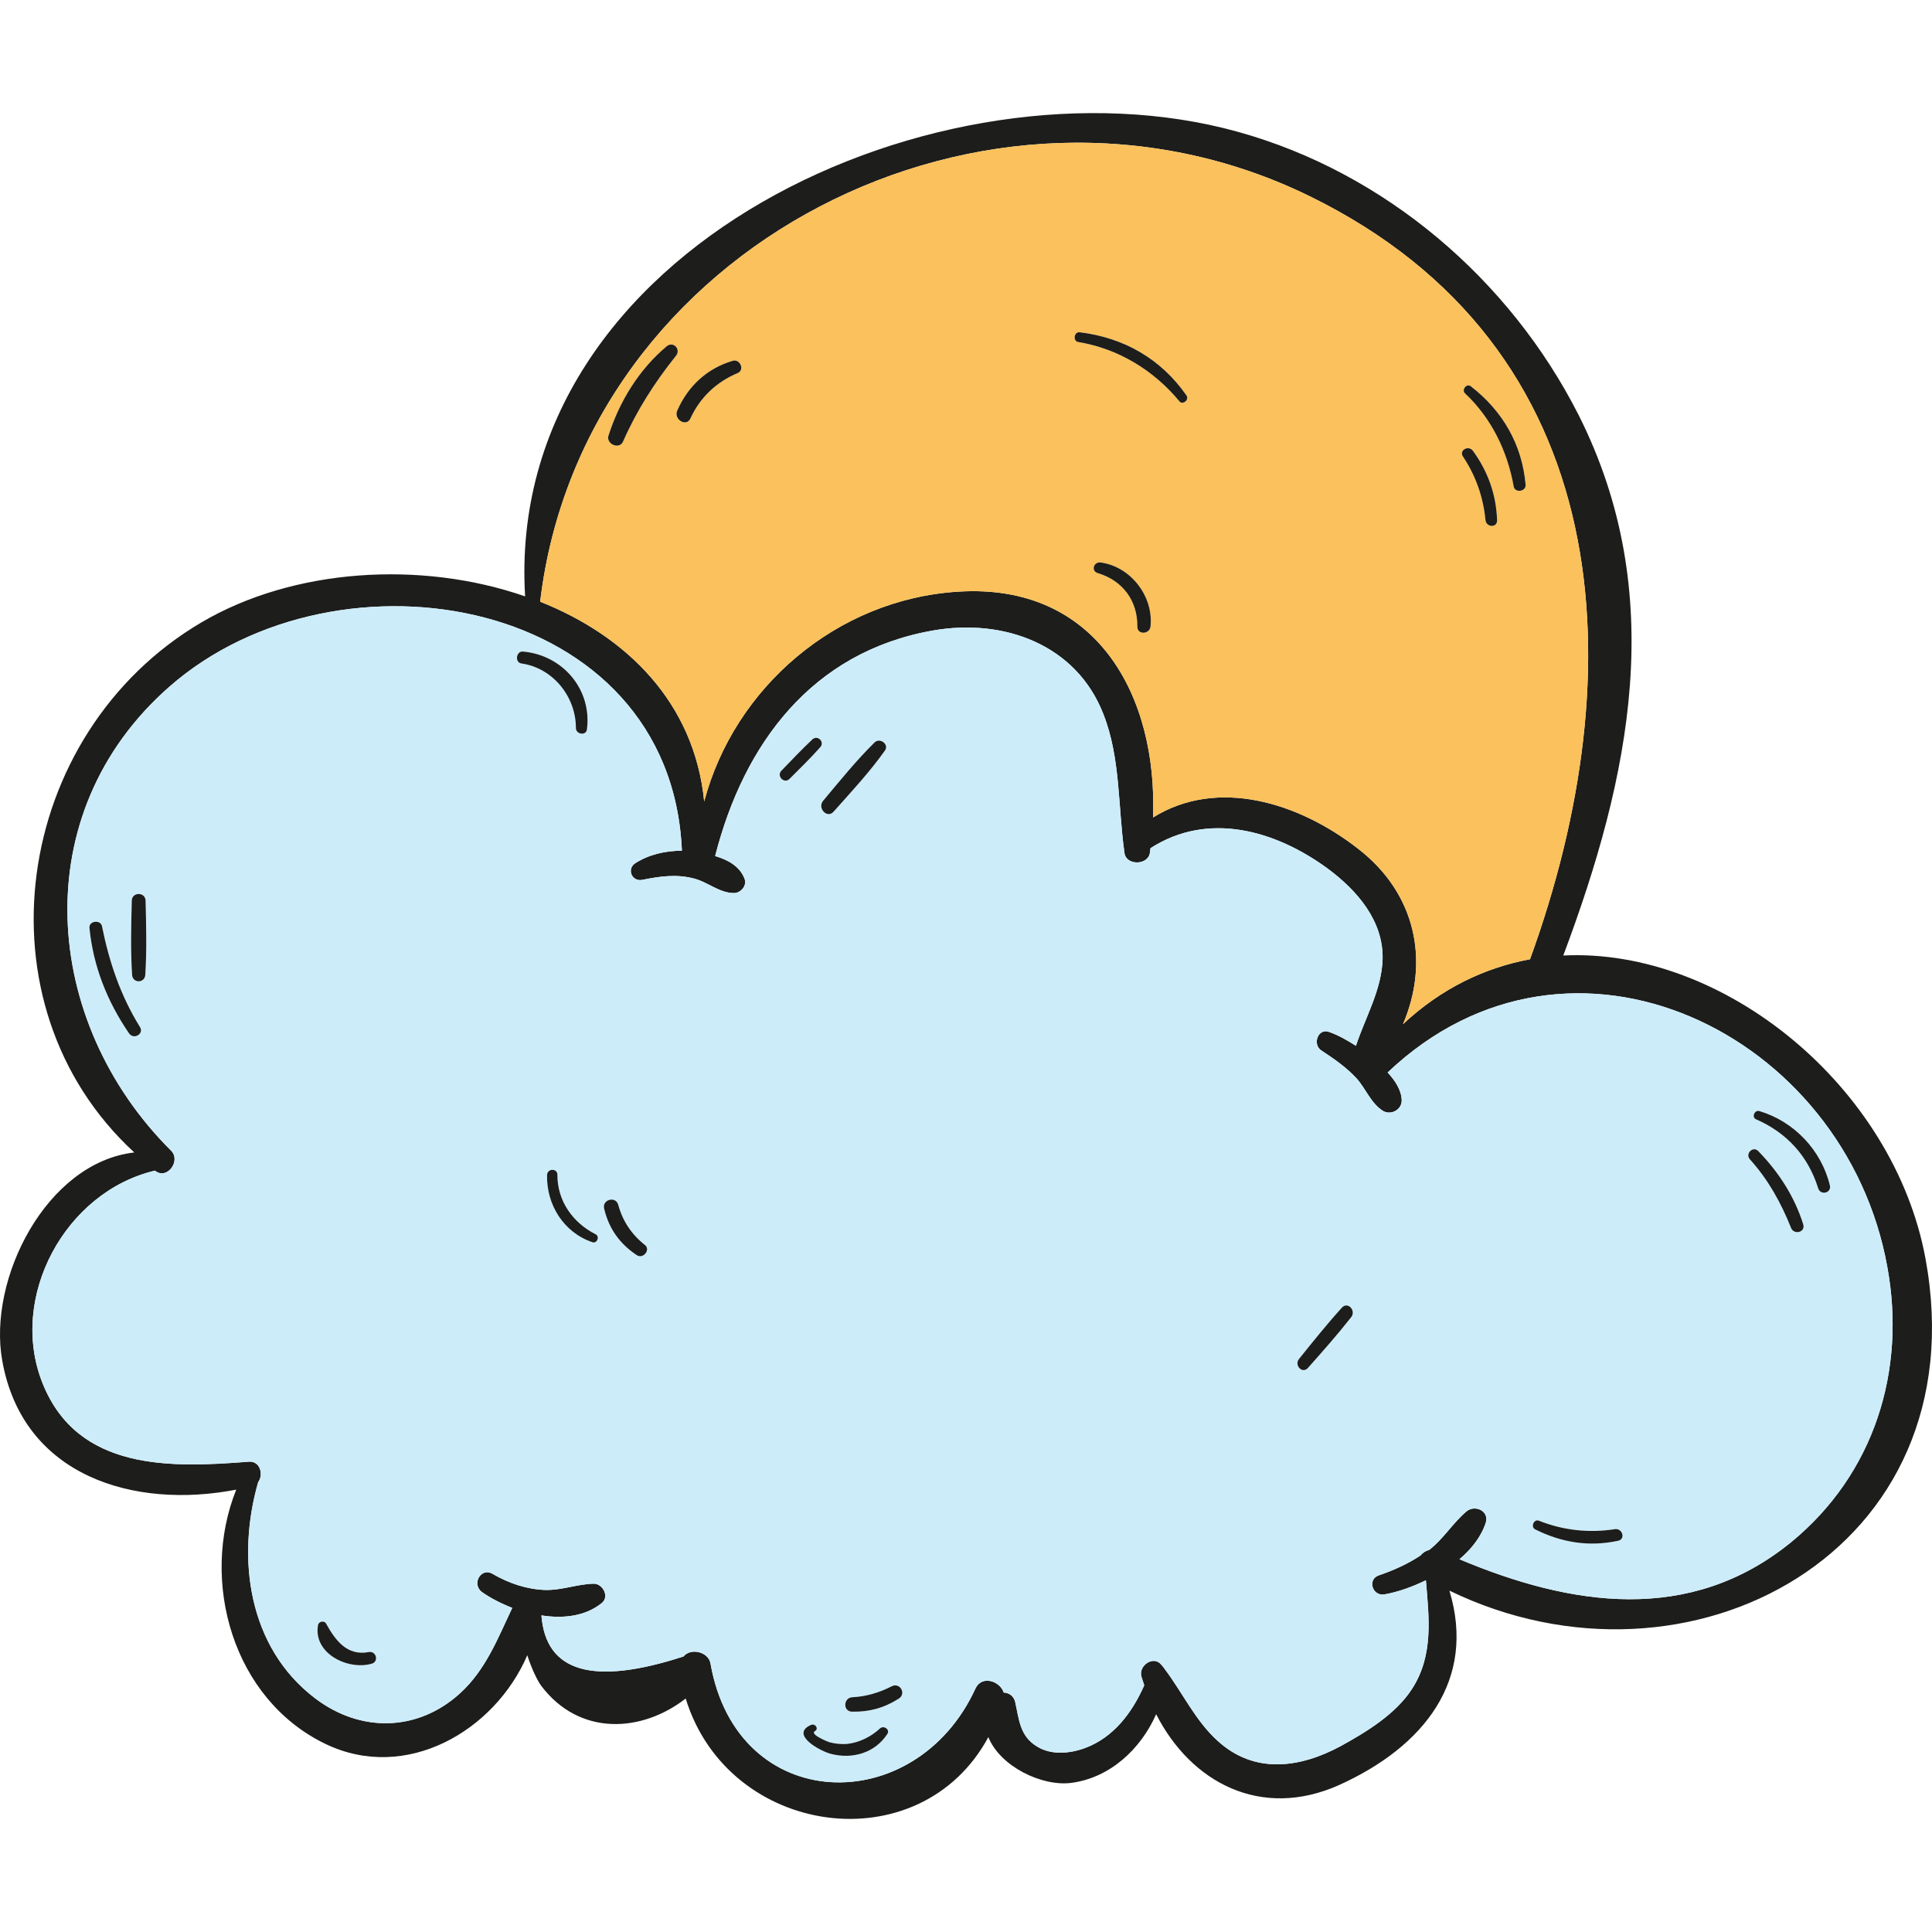
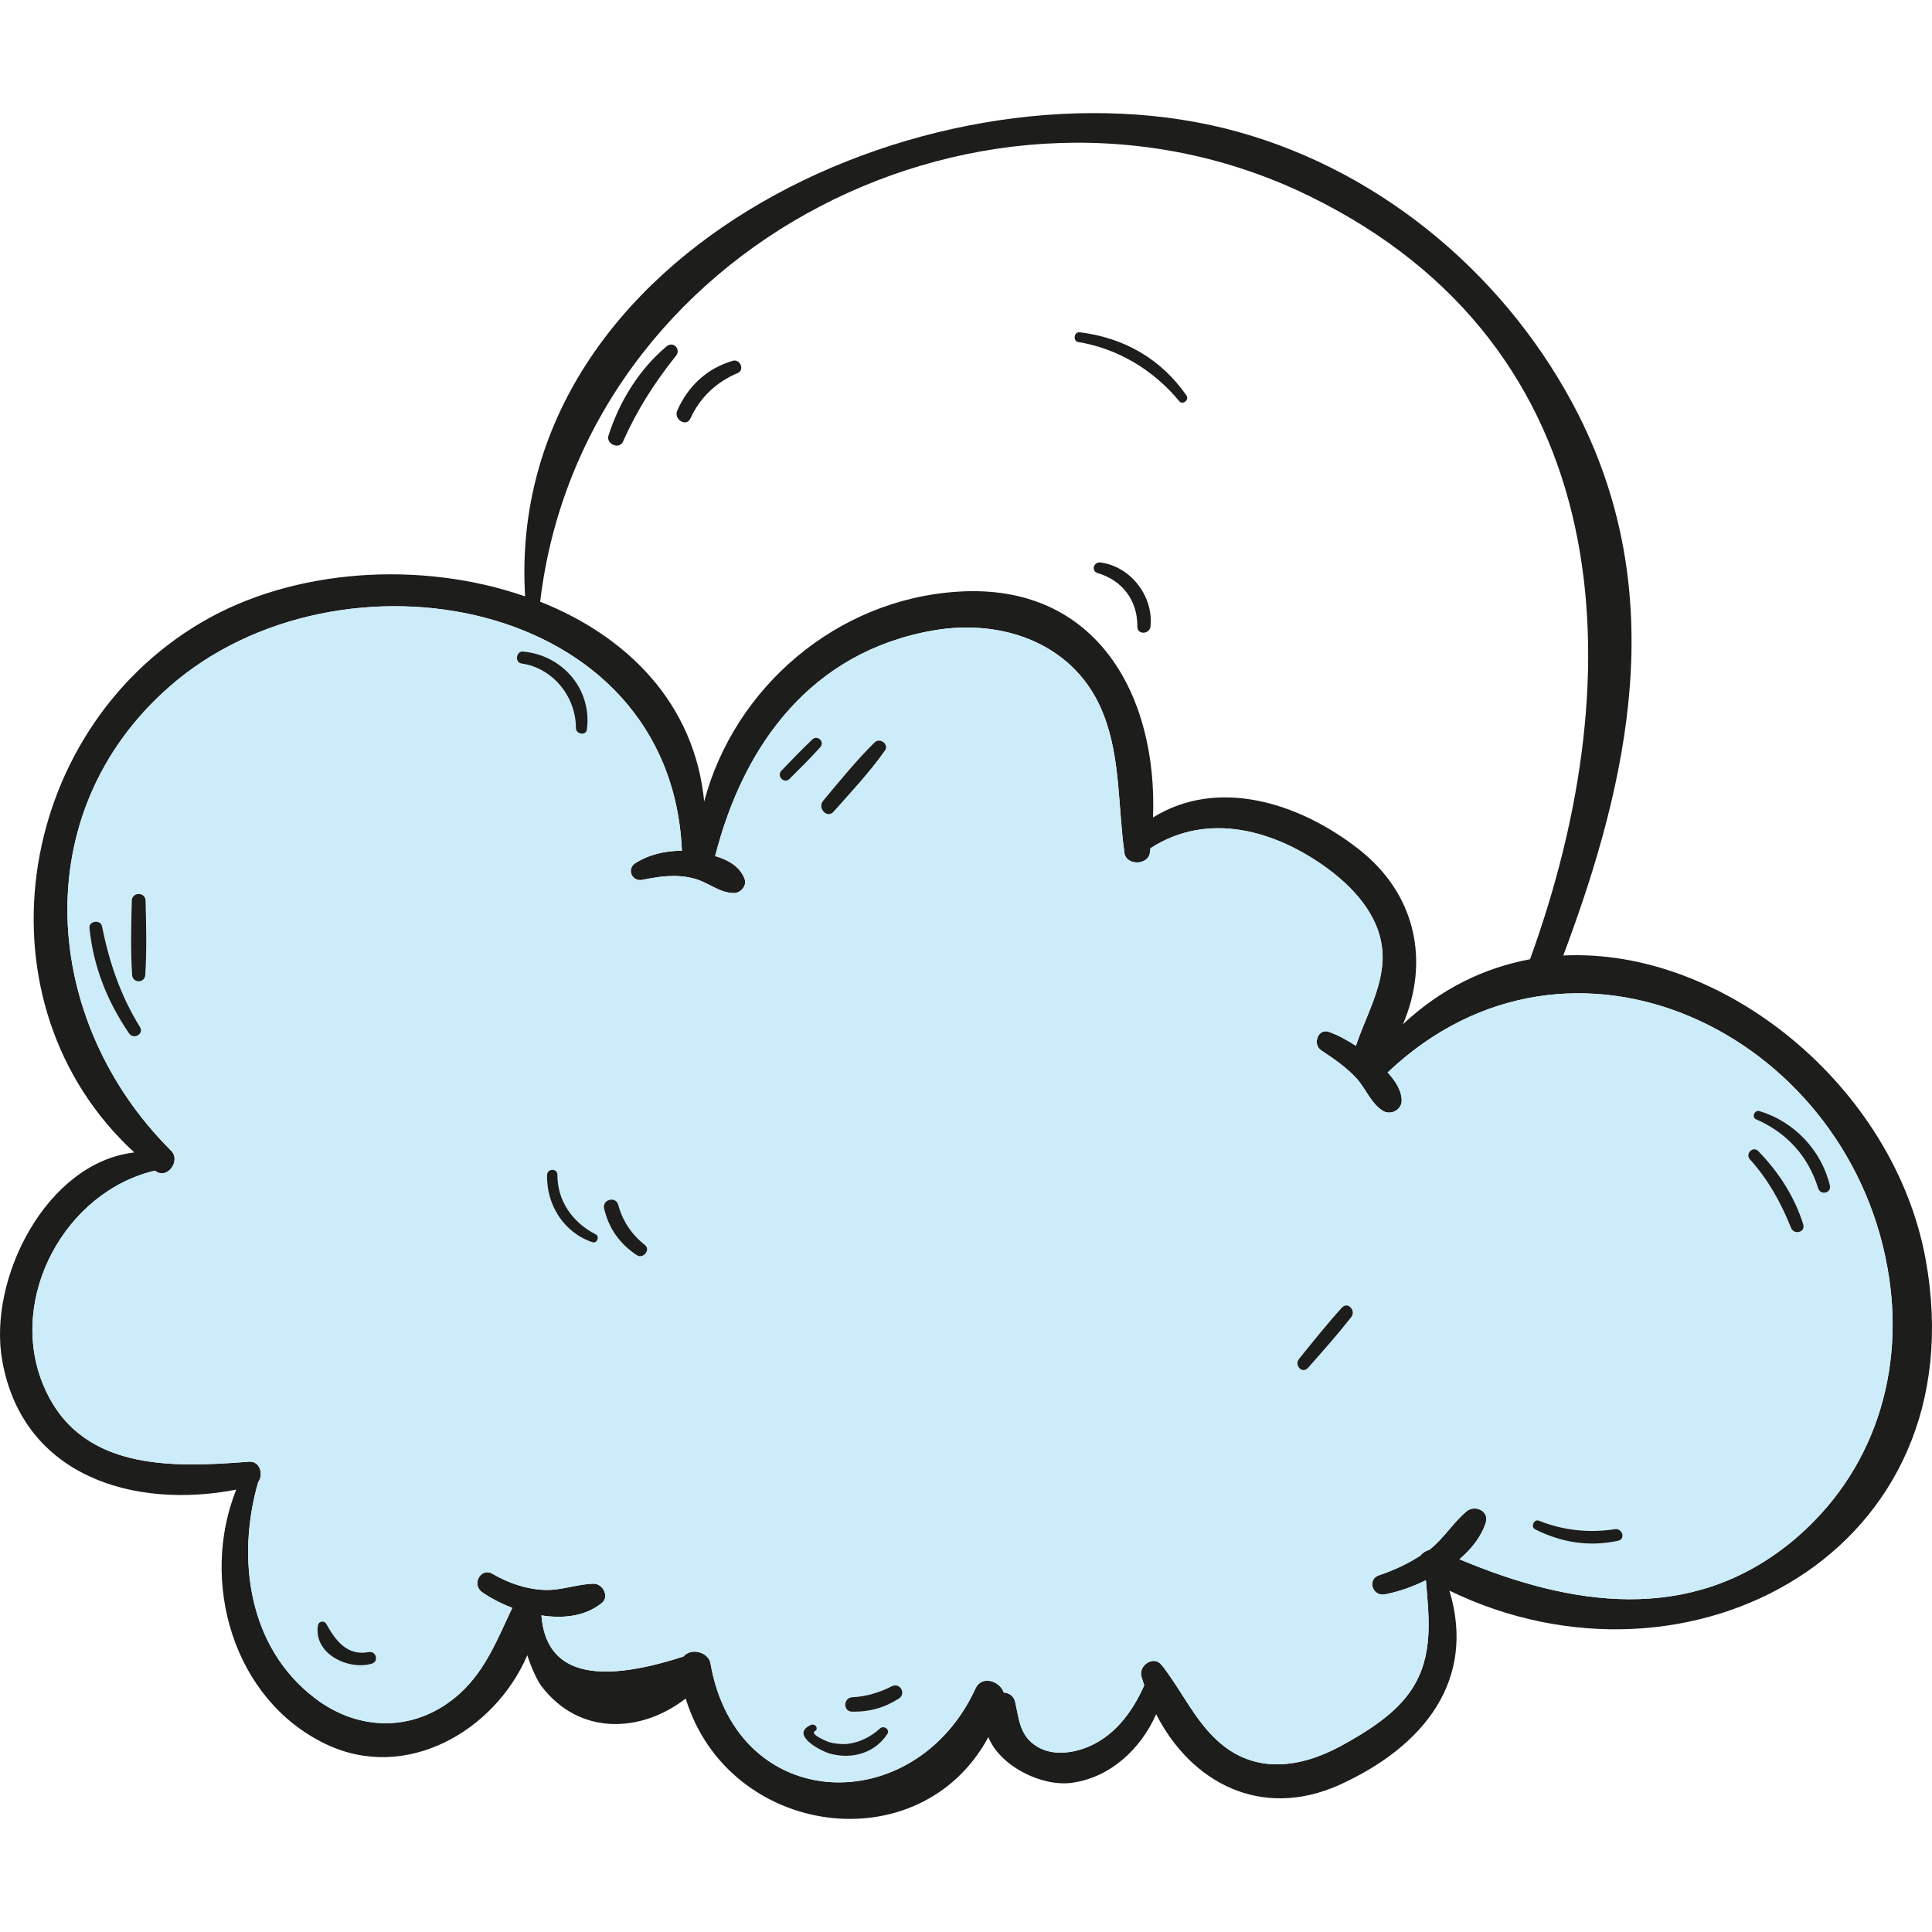
<svg xmlns="http://www.w3.org/2000/svg" height="800px" width="800px" version="1.1" id="Layer_1" viewBox="0 0 247.536 247.536" xml:space="preserve">
  <g>
    <path style="fill:#1D1D1B;" d="M246.707,161.28c6.872,37.534-30.38,57.385-61.002,42.517c3.456,11.453-3.215,19.972-14.145,24.915   c-10.006,4.461-18.968-0.322-23.428-9.082c-1.969,4.461-5.907,8.158-10.89,8.801c-3.777,0.482-9.122-2.13-10.609-5.867   c-8.76,16.235-33.314,12.859-38.779-4.943c-5.626,4.38-13.623,4.862-18.526-1.648c-0.442-0.603-1.206-2.13-1.768-3.898   c-4.179,9.725-15.552,16.315-25.839,11.373c-11.895-5.706-16.155-20.856-11.453-32.591c-13.02,2.532-27.326-1.648-29.979-16.516   c-1.889-10.489,5.666-25.397,16.918-26.683c-20.655-19.008-15.552-53.688,8.6-67.914c11.815-6.952,28.17-7.957,41.472-3.335   c-2.692-44.767,53.286-70.124,91.342-59.515c18.847,5.224,34.841,18.928,43.642,36.288c11.533,22.906,6.631,46.334-1.969,69.24   C220.868,121.416,242.648,139.258,246.707,161.28z M229.467,197.608c10.689-8.76,14.788-22.022,12.337-35.323   c-5.425-29.938-40.507-47.178-64.016-24.875c0.964,1.045,1.768,2.25,1.808,3.576c0,1.206-1.366,1.929-2.371,1.366   c-1.527-0.924-2.21-2.813-3.376-4.139c-1.326-1.447-2.893-2.532-4.541-3.617c-1.206-0.764-0.442-2.934,1.005-2.371   c1.246,0.442,2.331,1.085,3.416,1.768c1.206-3.657,3.295-7.153,3.416-11.091c0.12-4.943-3.295-8.841-7.033-11.614   c-6.751-4.943-15.351-7.354-22.705-2.612c-0.04,0.201-0.04,0.402-0.08,0.603c-0.241,1.607-3.054,1.648-3.255,0   c-0.844-5.907-0.482-12.136-2.693-17.762c-3.456-8.921-12.739-12.337-21.861-10.73c-15.512,2.733-24.232,14.547-27.889,28.894   c1.648,0.482,3.175,1.326,3.777,2.934c0.322,0.884-0.522,1.808-1.366,1.808c-1.889,0-3.376-1.447-5.224-1.889   c-2.25-0.563-4.34-0.241-6.55,0.201c-1.286,0.241-2.009-1.366-0.884-2.13c1.768-1.125,3.858-1.607,5.988-1.607   C85.963,76.406,43.367,68.972,21.707,87.98c-18.526,16.235-16.356,42.958,0.201,59.435c1.326,1.286-0.482,3.777-2.009,2.612   c0,0,0-0.04-0.04-0.04C8.366,152.68,1.012,166.223,5.473,177.273c4.501,11.172,16.315,10.81,26.402,10.006   c1.447-0.121,1.929,1.648,1.206,2.612c-2.813,9.765-1.286,21.178,7.274,27.688c5.787,4.42,13.141,4.34,18.606-0.643   c3.295-3.014,4.822-7.032,6.671-10.93c-1.447-0.563-2.773-1.246-3.858-2.009c-1.406-1.005-0.161-3.255,1.366-2.331   c2.09,1.206,4.34,1.969,6.751,2.049c2.13,0.04,4.099-0.763,6.189-0.804c1.165,0,2.049,1.688,1.005,2.492   c-2.09,1.688-4.943,2.009-7.716,1.567c0.563,7.274,6.59,9.042,18.204,5.264c0.965-1.165,3.215-0.563,3.456,0.884   c3.416,19.53,26.281,19.972,33.957,3.215c0.804-1.728,3.134-0.964,3.617,0.522c0.643,0.04,1.246,0.402,1.447,1.125   c0.522,2.25,0.563,4.42,2.813,5.787c1.808,1.125,4.179,0.924,6.148,0.201c3.697-1.366,6.068-4.581,7.595-8.037   c-0.121-0.362-0.241-0.723-0.362-1.125c-0.402-1.406,1.567-2.773,2.572-1.487c0.08,0.08,0.161,0.201,0.241,0.281   s0.121,0.201,0.201,0.281c2.291,3.054,3.938,6.631,6.751,9.162c4.702,4.3,10.529,3.496,15.753,0.683   c3.295-1.808,7.113-4.139,9.162-7.354c2.773-4.3,2.17-9.082,1.768-13.904c-1.808,0.884-3.657,1.527-5.304,1.808   c-1.567,0.281-2.25-1.969-0.683-2.451c1.889-0.643,3.657-1.447,5.305-2.532c0.281-0.362,0.683-0.603,1.125-0.723   c1.849-1.447,3.014-3.456,4.782-4.943c1.045-0.844,2.893-0.08,2.451,1.447c-0.563,1.768-1.808,3.376-3.376,4.702   C201.217,205.765,216.487,208.176,229.467,197.608z M196.033,122.902c13.422-36.931,11.332-78.402-28.25-97.772   c-41.231-20.173-93.15,6.349-98.575,51.96c11.131,4.42,19.771,12.98,21.017,25.598c3.858-14.587,16.958-25.92,32.55-26.884   c17.802-1.125,25.558,13.422,24.955,28.934c8.278-5.144,18.646-1.929,26.241,3.978c7.515,5.787,9.202,14.507,5.787,22.504   C184.7,126.599,190.246,123.987,196.033,122.902z" />
    <path style="fill:#CCECF9;" d="M241.804,162.284c2.451,13.301-1.648,26.563-12.337,35.323c-12.98,10.569-28.251,8.158-42.476,2.17   c1.567-1.326,2.813-2.934,3.376-4.702c0.442-1.527-1.407-2.291-2.451-1.447c-1.768,1.487-2.934,3.496-4.782,4.943   c-0.442,0.121-0.844,0.362-1.125,0.723c-1.648,1.085-3.416,1.889-5.305,2.532c-1.567,0.482-0.884,2.733,0.683,2.451   c1.648-0.281,3.496-0.924,5.304-1.808c0.402,4.822,1.005,9.604-1.768,13.904c-2.049,3.215-5.867,5.546-9.162,7.354   c-5.224,2.813-11.051,3.617-15.753-0.683c-2.813-2.532-4.461-6.108-6.751-9.162c-0.08-0.08-0.12-0.201-0.201-0.281   s-0.161-0.201-0.241-0.281c-1.005-1.286-2.974,0.08-2.572,1.487c0.121,0.402,0.241,0.764,0.362,1.125   c-1.527,3.456-3.898,6.671-7.595,8.037c-1.969,0.723-4.34,0.924-6.148-0.201c-2.25-1.366-2.291-3.536-2.813-5.787   c-0.201-0.723-0.804-1.085-1.447-1.125c-0.482-1.487-2.813-2.25-3.617-0.522c-7.675,16.757-30.541,16.315-33.957-3.215   c-0.241-1.447-2.492-2.049-3.456-0.884c-11.614,3.777-17.641,2.009-18.204-5.264c2.773,0.442,5.626,0.12,7.716-1.567   c1.045-0.804,0.161-2.492-1.005-2.492c-2.09,0.04-4.059,0.844-6.189,0.804c-2.411-0.08-4.661-0.844-6.751-2.049   c-1.527-0.924-2.773,1.326-1.366,2.331c1.085,0.763,2.411,1.447,3.858,2.009c-1.848,3.898-3.376,7.917-6.671,10.93   c-5.465,4.983-12.819,5.063-18.606,0.643c-8.559-6.51-10.087-17.923-7.274-27.688c0.723-0.964,0.241-2.733-1.206-2.612   c-10.087,0.804-21.901,1.165-26.402-10.006c-4.461-11.051,2.893-24.594,14.386-27.286c0.04,0,0.04,0.04,0.04,0.04   c1.527,1.165,3.336-1.326,2.009-2.612c-16.556-16.476-18.726-43.2-0.201-59.435c21.66-19.008,64.257-11.573,65.663,21.017   c-2.13,0-4.219,0.482-5.988,1.607c-1.125,0.763-0.402,2.371,0.884,2.13c2.21-0.442,4.3-0.764,6.55-0.201   c1.849,0.442,3.335,1.889,5.224,1.889c0.844,0,1.688-0.924,1.366-1.808c-0.603-1.607-2.13-2.451-3.777-2.934   c3.657-14.346,12.377-26.161,27.889-28.894c9.122-1.607,18.405,1.808,21.861,10.73c2.21,5.626,1.849,11.855,2.693,17.762   c0.201,1.648,3.014,1.607,3.255,0c0.04-0.201,0.04-0.402,0.08-0.603c7.354-4.742,15.954-2.331,22.705,2.612   c3.737,2.773,7.153,6.671,7.033,11.614c-0.121,3.938-2.21,7.434-3.416,11.091c-1.085-0.683-2.17-1.326-3.416-1.768   c-1.447-0.563-2.21,1.607-1.005,2.371c1.648,1.085,3.215,2.17,4.541,3.617c1.165,1.326,1.848,3.215,3.376,4.139   c1.005,0.563,2.371-0.161,2.371-1.366c-0.04-1.326-0.844-2.532-1.808-3.576C201.297,115.106,236.379,132.346,241.804,162.284z    M232.963,152.278c0.322,0.924,1.728,0.563,1.487-0.402c-1.085-4.501-4.581-8.198-9.042-9.524   c-0.603-0.161-1.005,0.764-0.442,1.045C228.945,145.125,231.677,148.139,232.963,152.278z M229.467,157.301   c0.362,0.964,1.889,0.603,1.567-0.442c-1.125-3.577-3.134-6.671-5.747-9.363c-0.683-0.723-1.728,0.321-1.085,1.045   C226.534,151.113,228.181,154.086,229.467,157.301z M207.325,197.407c0.964-0.201,0.563-1.607-0.402-1.487   c-3.335,0.522-6.631,0.161-9.765-1.085c-0.643-0.241-1.085,0.844-0.442,1.125C200.092,197.648,203.628,198.21,207.325,197.407z    M173.127,168.754c0.643-0.844-0.442-2.049-1.206-1.206c-1.929,2.13-3.697,4.34-5.505,6.59c-0.603,0.804,0.442,1.929,1.165,1.125   C169.47,173.134,171.359,171.005,173.127,168.754z M115.179,217.62c0.964-0.643,0.12-2.09-0.924-1.567   c-1.567,0.804-3.295,1.326-5.063,1.407c-1.165,0.08-1.206,1.849,0,1.849C111.402,219.348,113.29,218.826,115.179,217.62z    M113.692,222.161c0.362-0.563-0.442-1.125-0.924-0.723c-1.165,1.085-2.692,1.848-4.3,2.009c-0.764,0.04-1.527-0.04-2.25-0.241   c0,0-2.532-0.965-1.808-1.407c0.522-0.281,0.08-1.005-0.482-0.804c-2.853,1.246,1.326,3.456,2.612,3.737   C109.272,225.416,112.125,224.572,113.692,222.161z M113.371,96.179c0.603-0.804-0.643-1.728-1.326-1.045   c-2.371,2.331-4.461,4.943-6.59,7.475c-0.764,0.964,0.563,2.331,1.366,1.366C109.071,101.443,111.402,98.952,113.371,96.179z    M105.093,95.737c0.603-0.683-0.322-1.607-1.005-1.005c-1.366,1.286-2.652,2.652-3.978,4.018c-0.643,0.683,0.362,1.728,1.045,1.045   C102.481,98.469,103.847,97.143,105.093,95.737z M81.624,160.838c0.804,0.482,1.768-0.723,1.005-1.326   c-1.688-1.326-2.853-3.054-3.416-5.144c-0.322-1.165-2.09-0.683-1.808,0.482C78.007,157.422,79.414,159.391,81.624,160.838z    M75.878,159.15c0.603,0.241,1.005-0.723,0.442-1.005c-2.933-1.487-4.903-4.26-4.903-7.595c0.04-0.884-1.286-0.884-1.326,0   C70.011,154.368,72.221,157.904,75.878,159.15z M75.194,93.486c0.683-5.144-3.094-9.564-8.198-10.006   c-0.844-0.08-1.085,1.366-0.201,1.527c4.019,0.563,6.992,4.22,6.992,8.278C73.788,94.089,75.074,94.29,75.194,93.486z    M47.627,213.159c0.964-0.281,0.563-1.688-0.402-1.487c-2.773,0.522-4.26-1.527-5.425-3.617c-0.201-0.442-0.924-0.362-1.045,0.12   C40.072,211.833,44.573,214.043,47.627,213.159z M18.613,124.912c0.201-3.134,0.121-6.349,0.04-9.524   c-0.04-1.125-1.728-1.125-1.768,0c-0.08,3.175-0.161,6.39,0.04,9.524C17.006,125.997,18.533,125.997,18.613,124.912z    M16.523,132.386c0.603,0.884,1.969,0.08,1.406-0.804c-2.491-4.019-3.938-8.318-4.862-12.9c-0.161-0.884-1.688-0.723-1.608,0.201   C11.942,123.827,13.751,128.327,16.523,132.386z" />
    <path style="fill:#1D1D1B;" d="M234.45,151.876c0.241,0.964-1.165,1.326-1.487,0.402c-1.286-4.139-4.019-7.153-7.997-8.881   c-0.563-0.281-0.161-1.206,0.442-1.045C229.869,143.678,233.365,147.375,234.45,151.876z" />
    <path style="fill:#1D1D1B;" d="M231.035,156.859c0.322,1.045-1.206,1.406-1.567,0.442c-1.286-3.215-2.934-6.189-5.264-8.76   c-0.643-0.723,0.402-1.768,1.085-1.045C227.9,150.188,229.909,153.283,231.035,156.859z" />
    <path style="fill:#1D1D1B;" d="M206.923,195.92c0.964-0.121,1.366,1.286,0.402,1.487c-3.697,0.804-7.233,0.241-10.609-1.447   c-0.643-0.281-0.201-1.366,0.442-1.125C200.292,196.08,203.588,196.442,206.923,195.92z" />
-     <path style="fill:#FAC15C;" d="M167.782,25.131c39.583,19.37,41.673,60.841,28.25,97.772c-5.787,1.085-11.332,3.697-16.275,8.319   c3.416-7.997,1.728-16.717-5.787-22.504c-7.595-5.907-17.963-9.122-26.241-3.978c0.603-15.512-7.153-30.059-24.955-28.934   c-15.592,0.965-28.693,12.297-32.55,26.884c-1.246-12.618-9.886-21.178-21.017-25.598C74.632,31.48,126.552,4.957,167.782,25.131z    M193.943,62.343c0.161,0.844,1.567,0.643,1.527-0.201c-0.442-5.184-2.934-9.484-7.032-12.659   c-0.563-0.402-1.206,0.482-0.723,0.924C191.09,53.582,193.139,57.802,193.943,62.343z M190.326,66.642   c0.12,0.964,1.527,1.005,1.487,0c-0.121-3.295-1.165-6.229-3.094-8.881c-0.563-0.764-1.808-0.08-1.286,0.723   C189.081,60.936,190.045,63.709,190.326,66.642z M151.105,51.412c0.402,0.522,1.286-0.161,0.924-0.723   c-3.255-4.702-8.037-7.434-13.703-8.118c-0.723-0.08-0.884,1.125-0.201,1.246C143.269,44.661,147.81,47.434,151.105,51.412z    M147.408,80.265c0.402-3.858-2.532-7.675-6.39-8.198c-0.884-0.12-1.286,1.085-0.362,1.366c3.135,0.924,5.104,3.496,5.063,6.831   C145.68,81.35,147.288,81.31,147.408,80.265z M94.524,47.795c0.924-0.402,0.281-1.849-0.643-1.567   c-3.295,0.964-5.747,3.255-7.113,6.389c-0.482,1.125,1.165,2.13,1.688,1.005C89.702,50.89,91.831,48.921,94.524,47.795z    M86.607,45.585c0.683-0.844-0.362-1.929-1.206-1.206c-3.536,2.974-6.028,7.033-7.434,11.413c-0.362,1.085,1.366,1.848,1.849,0.804   C81.584,52.577,83.875,49.001,86.607,45.585z" />
-     <path style="fill:#1D1D1B;" d="M195.47,62.142c0.04,0.844-1.366,1.045-1.527,0.201c-0.804-4.541-2.853-8.761-6.229-11.935   c-0.482-0.442,0.161-1.326,0.723-0.924C192.537,52.658,195.028,56.958,195.47,62.142z" />
-     <path style="fill:#1D1D1B;" d="M191.813,66.642c0.04,1.005-1.366,0.964-1.487,0c-0.281-2.934-1.246-5.706-2.893-8.158   c-0.522-0.804,0.723-1.487,1.286-0.723C190.648,60.414,191.693,63.347,191.813,66.642z" />
    <path style="fill:#1D1D1B;" d="M171.921,167.549c0.764-0.844,1.849,0.362,1.206,1.206c-1.768,2.25-3.657,4.38-5.546,6.51   c-0.723,0.804-1.768-0.322-1.165-1.125C168.224,171.889,169.992,169.679,171.921,167.549z" />
    <path style="fill:#1D1D1B;" d="M152.029,50.689c0.362,0.563-0.522,1.246-0.924,0.723c-3.295-3.978-7.836-6.751-12.98-7.595   c-0.683-0.12-0.522-1.326,0.201-1.246C143.992,43.254,148.774,45.987,152.029,50.689z" />
    <path style="fill:#1D1D1B;" d="M141.019,72.067c3.858,0.522,6.791,4.34,6.39,8.198c-0.121,1.045-1.728,1.085-1.688,0   c0.04-3.335-1.929-5.907-5.063-6.831C139.733,73.153,140.135,71.947,141.019,72.067z" />
    <path style="fill:#1D1D1B;" d="M114.255,216.053c1.045-0.522,1.889,0.924,0.924,1.567c-1.889,1.205-3.778,1.728-5.988,1.688   c-1.206,0-1.165-1.768,0-1.849C110.96,217.379,112.688,216.856,114.255,216.053z" />
    <path style="fill:#1D1D1B;" d="M112.768,221.438c0.482-0.402,1.286,0.161,0.924,0.723c-1.567,2.411-4.42,3.255-7.153,2.572   c-1.286-0.281-5.465-2.492-2.612-3.737c0.563-0.201,1.005,0.522,0.482,0.804c-0.723,0.442,1.808,1.407,1.808,1.407   c0.723,0.201,1.487,0.281,2.25,0.241C110.076,223.286,111.603,222.523,112.768,221.438z" />
    <path style="fill:#1D1D1B;" d="M112.045,95.134c0.683-0.683,1.929,0.241,1.326,1.045c-1.969,2.773-4.3,5.264-6.55,7.796   c-0.804,0.964-2.13-0.402-1.366-1.366C107.584,100.077,109.674,97.465,112.045,95.134z" />
    <path style="fill:#1D1D1B;" d="M104.088,94.732c0.683-0.603,1.607,0.321,1.005,1.005c-1.246,1.406-2.612,2.733-3.938,4.059   c-0.683,0.683-1.688-0.362-1.045-1.045C101.436,97.384,102.722,96.018,104.088,94.732z" />
    <path style="fill:#1D1D1B;" d="M93.881,46.228c0.924-0.281,1.567,1.165,0.643,1.567c-2.692,1.125-4.822,3.094-6.068,5.827   c-0.522,1.125-2.17,0.121-1.688-1.005C88.134,49.483,90.586,47.193,93.881,46.228z" />
    <path style="fill:#1D1D1B;" d="M85.402,44.38c0.844-0.723,1.889,0.362,1.206,1.206c-2.733,3.416-5.023,6.992-6.791,11.011   c-0.482,1.045-2.21,0.281-1.849-0.804C79.374,51.412,81.865,47.353,85.402,44.38z" />
    <path style="fill:#1D1D1B;" d="M82.629,159.512c0.763,0.603-0.201,1.808-1.005,1.326c-2.21-1.447-3.617-3.416-4.22-5.988   c-0.281-1.165,1.487-1.648,1.808-0.482C79.776,156.457,80.941,158.185,82.629,159.512z" />
    <path style="fill:#1D1D1B;" d="M76.32,158.145c0.563,0.281,0.161,1.246-0.442,1.005c-3.657-1.246-5.867-4.782-5.787-8.6   c0.04-0.884,1.366-0.884,1.326,0C71.417,153.886,73.386,156.658,76.32,158.145z" />
    <path style="fill:#1D1D1B;" d="M66.997,83.48c5.104,0.442,8.881,4.862,8.198,10.006c-0.12,0.804-1.407,0.603-1.407-0.201   c0-4.059-2.974-7.716-6.992-8.278C65.912,84.847,66.153,83.4,66.997,83.48z" />
    <path style="fill:#1D1D1B;" d="M47.225,211.673c0.965-0.201,1.366,1.206,0.402,1.487c-3.054,0.884-7.555-1.326-6.872-4.983   c0.121-0.482,0.844-0.563,1.045-0.12C42.966,210.145,44.452,212.195,47.225,211.673z" />
    <path style="fill:#1D1D1B;" d="M18.653,115.388c0.08,3.175,0.161,6.39-0.04,9.524c-0.08,1.085-1.607,1.085-1.688,0   c-0.201-3.134-0.121-6.349-0.04-9.524C16.925,114.262,18.613,114.262,18.653,115.388z" />
    <path style="fill:#1D1D1B;" d="M17.93,131.582c0.563,0.884-0.804,1.688-1.406,0.804c-2.773-4.059-4.581-8.56-5.063-13.502   c-0.08-0.924,1.447-1.085,1.608-0.201C13.992,123.264,15.438,127.564,17.93,131.582z" />
  </g>
</svg>